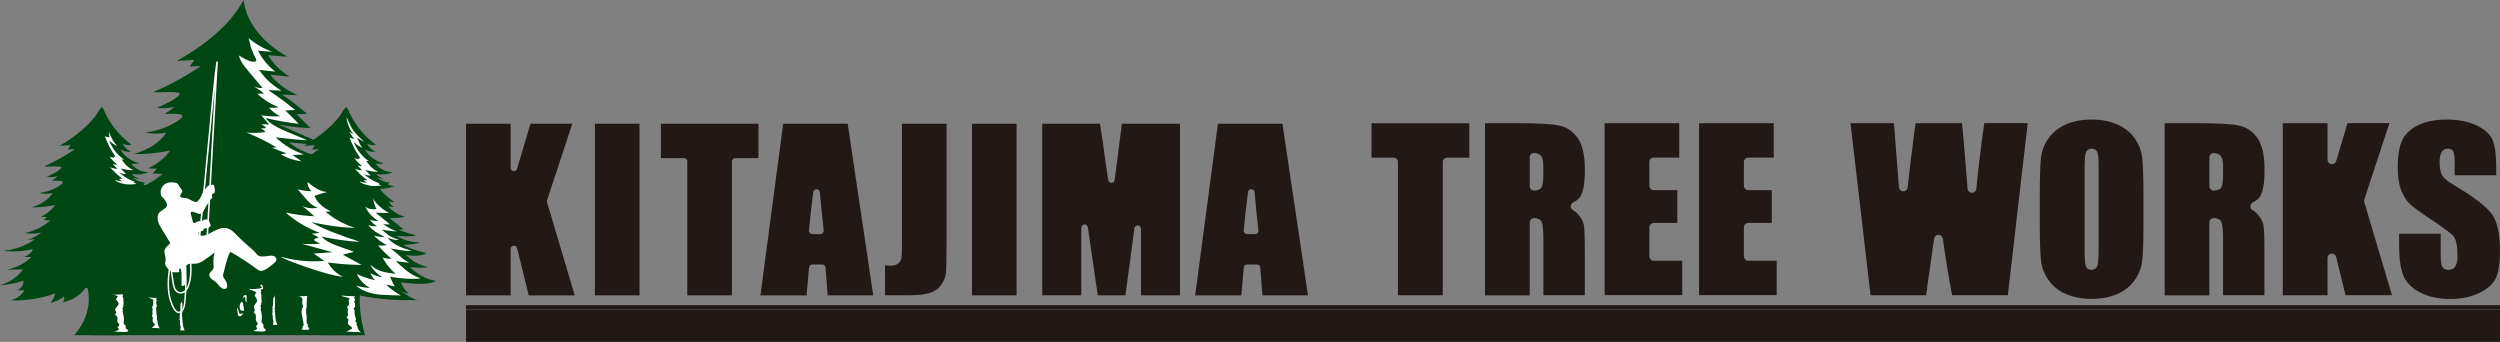
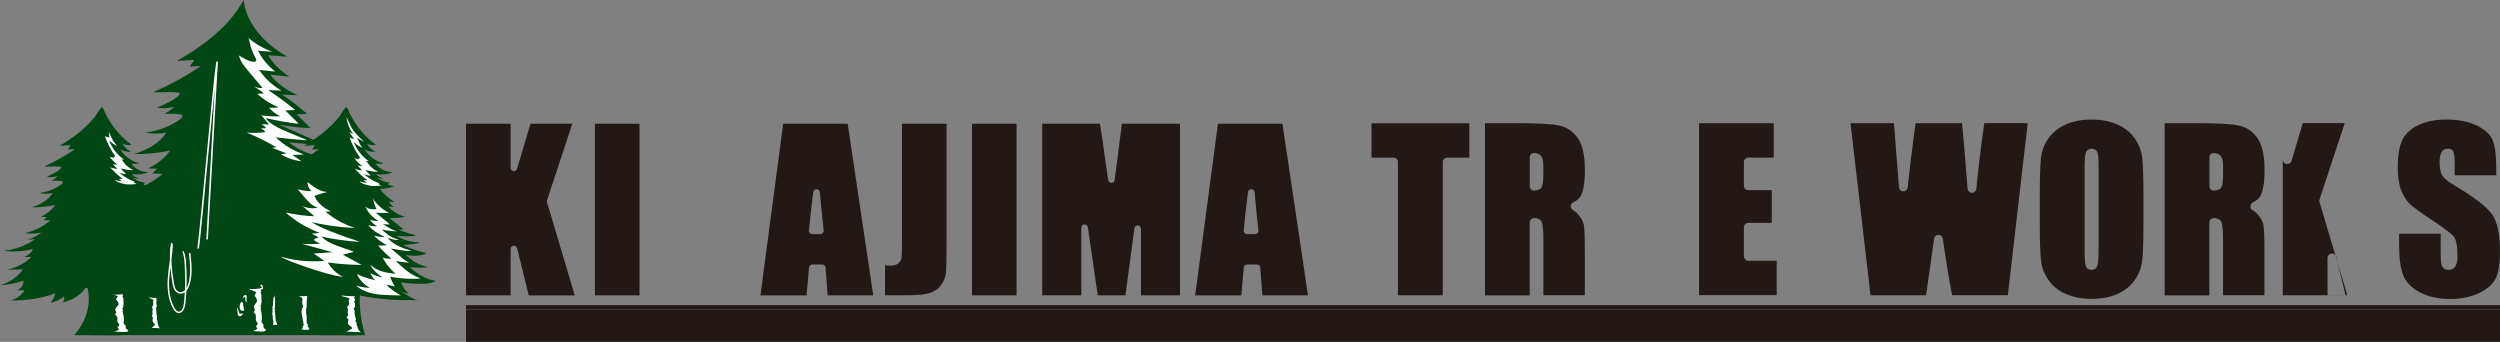
<svg xmlns="http://www.w3.org/2000/svg" id="_レイヤー_2" viewBox="0 0 387.87 53.04">
  <rect x="0" y="0" width="387.87" height="53.04" fill="#808080" stroke="none" />
  <defs>
    <style>.cls-1{fill:#fff;}.cls-2{stroke-width:5px;}.cls-2,.cls-3,.cls-4,.cls-5{fill:none;stroke-miterlimit:10;}.cls-2,.cls-4{stroke:#221815;}.cls-6{fill:#221815;}.cls-7{fill:#004714;}.cls-3{stroke-width:.25px;}.cls-3,.cls-5{stroke:#fff;}.cls-4{stroke-width:.67px;}.cls-5{stroke-width:.23px;}</style>
  </defs>
  <g id="_レイヤー_1-2">
    <g>
      <line class="cls-4" x1="72.3" y1="47.68" x2="387.87" y2="47.68" />
      <line class="cls-2" x1="72.3" y1="50.54" x2="387.87" y2="50.54" />
      <path class="cls-6" d="M82.03,45.82l-1.8-7.31c-.06-.23-.26-.39-.5-.39-.02,0-.04,0-.06,0-.26,.03-.45,.25-.45,.51v7.19h-6.92V19.2h6.92v6.84c0,.25,.19,.47,.44,.51,.02,0,.05,0,.07,0,.22,0,.42-.15,.49-.36l2.08-6.99h6.49l-3.92,11.87c-.03,.1-.03,.21,0,.31l4.3,14.45h-7.15Z" />
      <rect class="cls-6" x="92.3" y="19.2" width="6.92" height="26.62" />
-       <path class="cls-6" d="M106.63,45.82V25.04c0-.28-.23-.51-.51-.51h-3.58v-5.33h15.13v5.33h-3.6c-.28,0-.51,.23-.51,.51v20.78h-6.92Z" />
      <path class="cls-6" d="M117.98,45.82l3.53-26.62h10.01l3.96,26.62h-7.07l-.33-4.31c-.02-.27-.24-.47-.51-.47h-1.54c-.27,0-.49,.2-.51,.47l-.38,4.32h-7.16Zm8.7-16.47c-.26,0-.47,.19-.51,.45-.31,2.46-.53,4.46-.66,5.96-.01,.14,.04,.28,.13,.39,.1,.11,.23,.17,.38,.17h1.26c.15,0,.28-.06,.38-.17,.1-.11,.14-.25,.13-.4-.2-1.74-.4-3.74-.59-5.93-.02-.26-.24-.46-.5-.46h0" />
      <path class="cls-6" d="M137.31,45.82v-4.65c.42,.03,.71,.05,.9,.05,.49,0,.88-.12,1.17-.36,.28-.24,.45-.54,.49-.89,.04-.35,.07-1.04,.07-2.04V19.2h6.92v17.79c0,2.69-.03,4.37-.08,5.14-.05,.76-.31,1.45-.75,2.06-.44,.61-1.05,1.04-1.81,1.27-.77,.24-1.89,.35-3.44,.35h-3.47Z" />
      <rect class="cls-6" x="150.8" y="19.2" width="6.92" height="26.62" />
      <path class="cls-6" d="M170.31,45.82l-1.53-10.56c-.04-.25-.25-.44-.51-.44-.01,0-.02,0-.04,0-.27,.02-.47,.24-.47,.51v10.48h-6.06V19.2h8.96c.27,1.6,.54,3.5,.82,5.66l.45,3.07c.04,.25,.25,.44,.51,.44h0c.26,0,.47-.19,.5-.45l1.12-8.72h9.01v26.62h-6.05v-10.34c0-.27-.21-.49-.48-.51-.01,0-.02,0-.03,0-.25,0-.47,.19-.51,.44l-1.39,10.41h-4.29Z" />
      <path class="cls-6" d="M185.43,45.82l3.53-26.62h10.01l3.96,26.62h-7.07l-.33-4.31c-.02-.27-.24-.47-.51-.47h-1.54c-.27,0-.49,.2-.51,.47l-.38,4.32h-7.16Zm8.7-16.47c-.26,0-.47,.19-.51,.45-.31,2.45-.53,4.46-.66,5.96-.01,.14,.04,.28,.13,.39,.1,.11,.23,.17,.38,.17h1.26c.14,0,.28-.06,.38-.17,.1-.11,.14-.25,.13-.4-.2-1.74-.4-3.74-.59-5.93-.02-.26-.24-.46-.5-.46h0Z" />
      <path class="cls-6" d="M216.89,45.81V25.14c0-.38-.31-.68-.68-.68h-3.42v-5.34h15.17v5.34h-3.44c-.38,0-.68,.31-.68,.68v20.67h-6.94Z" />
      <path class="cls-6" d="M239.45,45.81v-8.87c0-1.41-.11-2.29-.33-2.64-.04-.06-.09-.11-.14-.16-.18-.15-.47-.26-.86-.31-.03,0-.07,0-.1,0-.16,0-.32,.06-.45,.17-.15,.13-.24,.32-.24,.52v11.31h-6.94V19.11h4.91c3.31,0,5.48,.12,6.65,.38,1.15,.25,2.11,.9,2.84,1.94,.74,1.05,1.1,2.67,1.1,4.97,0,2.07-.26,3.48-.77,4.19-.24,.33-.58,.6-1.02,.8-.23,.11-.38,.34-.4,.59s.12,.5,.34,.62c.34,.19,.6,.41,.79,.64,.48,.58,.77,1.09,.88,1.57,.11,.48,.17,1.81,.17,3.95v7.04h-6.45Zm-1.43-22.08c-.16,0-.32,.06-.44,.16-.15,.13-.24,.32-.24,.52v4.48c0,.2,.09,.38,.23,.52,.13,.11,.29,.17,.45,.17,.03,0,.06,0,.09,0,.34-.04,.6-.12,.79-.23,.1-.06,.19-.14,.25-.24,.19-.32,.29-.96,.29-1.89v-1.47c0-.84-.15-1.4-.45-1.67-.19-.16-.48-.28-.86-.34-.04,0-.07,0-.11,0" />
-       <path class="cls-6" d="M248.95,45.81V19.11h11.58v5.34h-3.95c-.38,0-.68,.31-.68,.68v3.69c0,.38,.31,.68,.68,.68h3.65v5.08h-3.65c-.38,0-.68,.31-.68,.68v4.5c0,.38,.31,.69,.68,.69h4.41v5.34h-12.04Z" />
      <path class="cls-6" d="M263.61,45.81V19.11h11.58v5.34h-3.95c-.38,0-.68,.31-.68,.68v3.69c0,.38,.31,.68,.68,.68h3.65v5.08h-3.65c-.38,0-.68,.31-.68,.68v4.5c0,.38,.31,.69,.68,.69h4.41v5.34h-12.04Z" />
      <path class="cls-6" d="M302.87,45.81c-.52-2.66-1-5.62-1.44-8.79-.05-.34-.34-.59-.68-.59-.34,0-.63,.25-.68,.59-.32,2.34-.74,5.3-1.24,8.79h-8.62l-3.11-26.7h6.74l.78,9.94c.03,.35,.32,.63,.67,.63,0,0,0,0,0,0,.35,0,.64-.26,.68-.61,.32-2.98,.72-6.33,1.22-9.96h7.21c.1,.79,.35,3.67,.76,8.81l.1,1.36c.03,.35,.32,.63,.68,.63h0c.35,0,.65-.27,.68-.62,.34-3.44,.76-6.86,1.24-10.19h6.74l-3.09,26.7h-8.67Z" />
      <path class="cls-6" d="M324.51,46.37c-1.42,0-2.72-.24-3.85-.7-1.13-.46-2.06-1.17-2.75-2.1-.69-.93-1.11-1.96-1.24-3.05-.13-1.11-.2-2.99-.2-5.77v-4.57c0-2.71,.06-4.57,.19-5.7,.13-1.11,.52-2.14,1.19-3.06,.66-.92,1.57-1.64,2.7-2.13,1.13-.49,2.46-.74,3.96-.74s2.72,.24,3.85,.7c1.13,.47,2.06,1.17,2.75,2.1,.69,.93,1.1,1.96,1.24,3.05,.13,1.11,.2,3,.2,5.77v4.57c0,2.67-.06,4.59-.19,5.7-.13,1.11-.53,2.14-1.19,3.06-.66,.92-1.57,1.63-2.7,2.13-1.13,.49-2.46,.74-3.96,.74m.03-23.3c-.36,0-.64,.14-.83,.42-.02,.03-.04,.07-.06,.11-.19,.42-.23,1.52-.23,2.37v12.47c0,1.54,.06,2.51,.19,2.87,.09,.25,.31,.55,.88,.55,.47,0,.78-.21,.91-.63,.05-.16,.2-.63,.2-2.98v-12.27c0-1.24-.07-2.04-.21-2.38-.14-.34-.42-.52-.85-.52" />
      <path class="cls-6" d="M344.9,45.81v-8.87c0-1.41-.11-2.29-.33-2.64-.04-.06-.09-.11-.14-.16-.18-.15-.47-.26-.86-.31-.03,0-.07,0-.1,0-.16,0-.32,.06-.45,.17-.15,.13-.24,.32-.24,.52v11.31h-6.94V19.11h4.91c3.31,0,5.48,.12,6.65,.38,1.15,.25,2.11,.9,2.84,1.94,.74,1.05,1.1,2.67,1.1,4.97,0,2.07-.26,3.48-.78,4.19-.24,.33-.58,.6-1.02,.8-.23,.11-.38,.34-.4,.59-.01,.26,.12,.5,.34,.62,.34,.19,.6,.41,.79,.64,.48,.58,.77,1.09,.88,1.57,.11,.48,.17,1.81,.17,3.95v7.04h-6.45Zm-1.43-22.08c-.16,0-.32,.06-.44,.16-.15,.13-.24,.32-.24,.52v4.48c0,.2,.09,.38,.23,.52,.13,.11,.29,.17,.45,.17,.03,0,.06,0,.09,0,.34-.04,.6-.12,.8-.23,.1-.06,.19-.14,.25-.24,.19-.32,.29-.96,.29-1.89v-1.47c0-.84-.15-1.4-.45-1.66-.19-.17-.48-.28-.87-.34-.04,0-.07,0-.11,0" />
-       <path class="cls-6" d="M363.91,45.81l-1.46-5.95c-.08-.31-.35-.52-.66-.52-.03,0-.05,0-.08,0-.34,.04-.6,.33-.6,.68v5.79h-6.94V19.11h6.94v5.68c0,.34,.25,.63,.59,.68,.03,0,.07,0,.1,0,.3,0,.57-.2,.66-.49l1.75-5.88h6.51l-3.91,11.85c-.04,.13-.05,.28,0,.41l4.3,14.44h-7.17Z" />
+       <path class="cls-6" d="M363.91,45.81l-1.46-5.95c-.08-.31-.35-.52-.66-.52-.03,0-.05,0-.08,0-.34,.04-.6,.33-.6,.68v5.79h-6.94V19.11v5.68c0,.34,.25,.63,.59,.68,.03,0,.07,0,.1,0,.3,0,.57-.2,.66-.49l1.75-5.88h6.51l-3.91,11.85c-.04,.13-.05,.28,0,.41l4.3,14.44h-7.17Z" />
      <path class="cls-6" d="M378.59,35c-.36-.25-.77-.52-1.21-.81-1.74-1.15-2.86-1.97-3.43-2.49-.56-.51-1.03-1.24-1.39-2.14-.37-.91-.55-2.08-.55-3.5,0-2.06,.26-3.53,.78-4.49,.52-.94,1.37-1.69,2.53-2.22,1.16-.53,2.58-.8,4.22-.8,1.79,0,3.34,.29,4.61,.87,1.26,.58,2.11,1.32,2.52,2.2,.41,.88,.62,2.4,.62,4.51v1.06h-6.45v-1.98c0-1.31-.17-1.62-.22-1.72,0-.02-.02-.03-.03-.05-.16-.25-.44-.37-.82-.37-.42,0-.74,.17-.95,.51-.21,.34-.32,.86-.32,1.55,0,.89,.12,1.56,.36,2.01,.16,.31,.51,.66,1.07,1.06,.05,.04,.11,.06,.16,.09,.04,.04,.09,.08,.14,.12,.18,.12,.38,.24,.6,.37,3.07,1.83,5.04,3.35,5.84,4.52,.81,1.19,1.2,3.05,1.2,5.69,0,1.92-.22,3.3-.67,4.21-.44,.9-1.31,1.66-2.58,2.27-1.27,.61-2.77,.92-4.45,.92-1.85,0-3.45-.36-4.76-1.06-1.31-.7-2.18-1.6-2.58-2.69-.41-1.1-.61-2.61-.61-4.63v-1.75h6.45v3.25c0,1.48,.2,1.81,.27,1.92,.19,.3,.51,.44,.97,.44s.81-.18,1.03-.54c.23-.36,.34-.89,.34-1.62,0-1.56-.22-2.6-.64-3.08-.19-.2-.46-.45-.86-.75l-1.18-.86Z" />
      <rect class="cls-7" x="14.06" y="43.66" width="41.25" height="8.34" />
      <path class="cls-7" d="M64.91,46.65c-.67-.17-1.38-.07-2.07-.08-.78,0-1.56-.04-2.34-.09-1.57-.11-3.13-.32-4.67-.64-.1,2.04,.24,4.18,.81,6.18-1.95,0-4.82-.02-7.24-.02,1.92-2.17,2.67-4.81,2.08-7.31,.09,.1,.05-.02-.13-.03-.17-.02-.28,.11-.36,.22-.65,.95-1.91,1.71-3.37,2.04,.25-.26,.32-.59,.2-.89-.57,.43-1.29,.76-2.08,.98,.36-.47,.61-.97,.75-1.49-2.11,.77-4.53,1.16-6.92,1.09,.99-.28,1.78-.87,2.12-1.56-.38,0-.76,0-1.14,0,.71-.32,1.1-.93,.96-1.49-1.13,.38-2.35,.62-3.59,.72,1.57-.51,2.85-1.41,3.55-2.49-.83,.02-1.66,.04-2.49,.06,1.54-.34,2.9-1.05,3.79-1.97-.37,0-.74,0-1.11-.01,.68-.27,1.18-.73,1.37-1.24-1.45,.37-3.04,.47-4.56,.29,1.86-.21,3.6-.86,4.86-1.81-.41,.03-.83,.05-1.25,.08,.89-.21,1.67-.61,2.23-1.13-.79,.21-1.67,.25-2.49,.11,1.53-.39,2.89-1.07,3.87-1.95-.33-.02-.66-.05-.99-.07,.16-.16,.31-.32,.47-.48-.3,0-.6-.02-.9-.03,.95-.47,1.72-1.11,2.19-1.84-1.17,.27-2.41,.39-3.65,.36,1.46-.4,2.67-1.22,3.27-2.21-.68,.15-1.44,.15-2.12,0,1.12-.13,2.17-.49,2.99-1.02,.26-.17,.94-.53,.65-.79-.12-.11-1.62-.14-1.75-.06,.39-.22,.74-.47,1.03-.75-.54,.15-1.15,.19-1.72,.1,.75-.34,1.96-.88,2.31-1.46-.43-.28-2.04-.06-2.68-.15,1.72-.77,3.31-1.67,4.74-2.68-.37,.02-.74,.05-1.11,.07,.15-.23,.29-.46,.44-.69-.57,.04-1.15,.07-1.72,.11,2.03-1.2,3.99-2.63,5.46-4.48,.33-.42,.57-.93,.91-1.33,.24-.27,.23-.26,.41,.04,.15,.25,.25,.56,.38,.83,.52,1.04,1.18,2.02,1.95,2.89,.62,.7,1.31,1.33,2.06,1.89-.46,.11-.97,.04-1.38-.2,.26,.57,.76,1.03,1.35,1.24-.58,.11-1.21-.02-1.7-.35,.61,1.1,1.73,1.91,2.97,2.16-.41,.09-.83,.13-1.25,.11,.61,.82,1.64,1.31,2.66,1.26-.81,.37-1.75,.48-2.63,.3,.31,.38,.76,.63,1.24,.71-.38,.04-.76,0-1.12-.1,.62,.4,1.27,.7,2.03,.73-.12,.09-.23,.18-.35,.27,.34,.16,.7,.26,1.08,.28-.73,.28-1.51,.43-2.29,.42,.7,.93,1.78,1.81,2.28,2-.27,.06-.6,.01-.87-.03,.05,.18,.44,.63,.76,.79-.1,.03-.68,.03-.85-.02,.39,.52,.87,.78,1.11,.94,.47,.3,.99,.53,1.53,.67-.81,.14-1.64,.2-2.46,.17,.74,.6,1.48,1.2,2.22,1.8-.27,0-.54-.01-.81-.02,.58,.35,2.09,.75,2.75,.91-.85,.26-2.4,.16-3.06,.06,.76,.63,2.65,1.1,3.64,1.03-.22,.19-1.93,.41-2.59,.38,1.09,.66,2.37,.96,3.58,1.3-.81,.52-2.3,.45-3.22,.28,.27,.24,.61,.48,.79,.63,.24,.19,.47,.38,.74,.53,.6,.33,1.27,.57,1.94,.72-.94,.13-1.9,.12-2.84-.02,1.15,1.07,2.53,2,4.09,2.14-.67,.42-1.5,.48-2.3,.48-1.05,0-2.1-.08-3.14-.24,.27,.69,.69,1.31,1.22,1.82-.44-.11-.87-.27-1.27-.48,.87,.63,1.81,1.16,2.81,1.57" />
      <path class="cls-1" d="M59.4,45.74c.77,.05,1.55,.08,2.32,.09h.05c.14,0,.29,0,.43,0-.48-.27-1.69-.96-2.24-1.68,0,0,1.25,.27,1.29,.29-.2-.31-.37-.64-.51-.98l-.21-.53,.56,.09c1,.16,2.03,.24,3.04,.24h.05c.37,0,.74-.01,1.1-.07-1.03-.33-2.06-.99-3.12-1.98l-.76-.71,1.03,.15c.36,.05,.72,.09,1.08,.1-.13-.06-.25-.12-.38-.19-.27-.15-.5-.33-.72-.5l-.07-.05c-.06-.05-.14-.12-.23-.21-.11-.11-1.42-1.22-1.5-1.25,0,0,2.09,.38,2.51,.38,.27,0,.52-.02,.75-.05-3.05-.71-3.74-2.03-3.74-2.03,.59,.33,1.34,.37,1.38,.37,.12,0,.26,0,.41-.02-.71-.2-1.39-.49-1.8-.83l-.88-.74,1.14,.17c.26,.04,.71,.08,1.22,.09-.44-.14-.87-.31-1.13-.47l-1.04-.63,1.08,.03-2.23-1.82,.97,.04c.14,0,.28,0,.42,0,.24,0,.48,0,.72-.02-.37-.15-.73-.36-1.04-.61-.58-.48-1.18-.99-1.5-1.67,.15,.62,.24,1.14,.56,1.69-.59,.12-1.22,0-1.72-.33,.43,.9,1.13,1.66,1.99,2.16-.44,.06-.9,0-1.31-.2,.29,.44,.69,.8,1.16,1.03-.47,.04-.95-.01-1.39-.16,.61,.85,1.59,1.35,2.53,1.81-.56,.05-1.13-.02-1.65-.2,.57,.62,1.26,1.14,2.02,1.5-.46,.05-.92,.07-1.38,.06,.64,.72,1.33,1.4,2.06,2.03-.46,.03-.92-.02-1.35-.16,.49,.96,1.18,1.82,2.01,2.51-.71-.08-1.42-.16-2.1-.37-.68-.2-1.34-.54-1.82-1.06,.35,.86,1.12,1.45,1.86,2-.64-.14-1.26-.36-1.84-.64,.15,.41,.42,.79,.76,1.07-.99-.21-1.96-.53-2.87-.96,.42,.91,1.15,1.68,2.04,2.16-.73-.04-1.46-.17-2.17-.37,1.11,1,2.66,1.34,4.15,1.44" />
      <path class="cls-1" d="M57.37,28.81c.6,.09,1.44,.03,1.78-.03l-.46-.23,.17-.13c-.45-.12-1.29-.47-2.44-1.41,0,0,.67,.29,1.07,.21l-.81-.84,.89,.18c.25,.05,.51,.08,.78,.08,.1,0,.2,0,.31-.01-.57-.24-1.07-.62-1.44-1.12l-.41-.54,.42,.02c-.73-.42-1.86-1.58-2.33-2.96,0,0,.54,.57,1.32,.91-.16-.19-.3-.41-.41-.64l-.42-.93,.88,.52c.07,.04,.15,.08,.23,.11-.46-.4-.9-.84-1.31-1.3-.79-.9-.88-1.43-1.41-2.5-.06-.12,.12,1.52,1.04,2.61-.23-.1-.45-.23-.65-.39,.24,.4,.5,.78,.79,1.15-.26-.04-.51-.12-.73-.25,.41,1.15,.98,2.24,1.68,3.23-.11,.02-.23,0-.34-.05,.07,.08,.13,.15,.2,.23-.26-.04-.52-.1-.78-.18,.35,.47,.76,.89,1.23,1.24-.26,0-.51-.04-.75-.13l.71,.77c-.39-.01-.77-.1-1.12-.26,.58,.67,1.23,1.28,1.94,1.8-.21,0-.42,.01-.62,.02,.06,0,.22,.15,.28,.19,.1,.06,.21,.11,.31,.18-.33,.02-.78-.12-1.15-.19,.07,.18,.9,.53,1.58,.63" />
      <path class="cls-7" d="M27.01,46.65c-.67-.17-1.38-.07-2.07-.08-.78,0-1.56-.04-2.34-.09-1.57-.11-3.13-.32-4.67-.64-.1,2.04,.24,4.18,.81,6.18-1.95,0-4.82-.02-7.24-.02,1.92-2.17,2.67-4.81,2.08-7.31,.09,.1,.05-.02-.13-.03-.17-.02-.28,.11-.36,.22-.65,.95-1.91,1.71-3.38,2.04,.25-.26,.32-.59,.2-.89-.57,.43-1.29,.76-2.08,.98,.36-.47,.61-.97,.75-1.49-2.11,.77-4.53,1.16-6.92,1.09,.99-.28,1.78-.87,2.12-1.56-.38,0-.76,0-1.14,0,.71-.32,1.1-.93,.96-1.49-1.13,.38-2.35,.62-3.59,.72,1.57-.51,2.85-1.41,3.55-2.49-.83,.02-1.66,.04-2.49,.06,1.54-.34,2.9-1.05,3.79-1.97-.37,0-.74,0-1.11-.01,.67-.27,1.18-.73,1.37-1.24-1.45,.37-3.04,.47-4.56,.29,1.86-.21,3.6-.86,4.86-1.81-.41,.03-.83,.05-1.25,.08,.89-.21,1.67-.61,2.23-1.13-.79,.21-1.67,.25-2.49,.11,1.53-.39,2.89-1.07,3.87-1.95-.33-.02-.66-.05-.99-.07,.16-.16,.31-.32,.47-.48-.3,0-.6-.02-.9-.03,.95-.47,1.72-1.11,2.19-1.84-1.17,.27-2.42,.39-3.65,.36,1.46-.4,2.67-1.22,3.27-2.21-.68,.15-1.44,.15-2.12,0,1.12-.13,2.17-.49,2.99-1.02,.26-.17,.94-.53,.65-.79-.12-.11-1.62-.14-1.75-.06,.39-.22,.74-.47,1.03-.75-.54,.15-1.15,.19-1.72,.1,.75-.34,1.96-.88,2.31-1.46-.43-.28-2.04-.06-2.68-.15,1.72-.77,3.31-1.67,4.74-2.68-.37,.02-.74,.05-1.11,.07,.15-.23,.29-.46,.44-.69-.57,.04-1.15,.07-1.72,.11,2.03-1.2,3.99-2.63,5.46-4.48,.33-.42,.57-.93,.91-1.33,.24-.27,.23-.26,.41,.04,.15,.25,.25,.56,.38,.83,.52,1.04,1.18,2.02,1.95,2.89,.62,.7,1.31,1.33,2.06,1.89-.46,.11-.97,.04-1.38-.2,.26,.57,.76,1.03,1.35,1.24-.58,.11-1.21-.02-1.7-.35,.61,1.1,1.73,1.91,2.97,2.16-.41,.09-.83,.13-1.25,.11,.61,.82,1.64,1.31,2.66,1.26-.81,.37-1.75,.48-2.63,.3,.31,.38,.76,.63,1.24,.71-.38,.04-.76,0-1.12-.1,.62,.4,1.27,.7,2.03,.73-.12,.09-.23,.18-.35,.27,.34,.16,.7,.26,1.08,.28-.73,.28,.95,1.18,.17,1.17,.7,.93-.68,1.06-.18,1.25-.27,.06-.6,.01-.88-.03,.05,.18,.44,.63,.76,.79-.1,.03-.68,.03-.85-.02,.4,.52,.87,.78,1.11,.94,.47,.3,.99,.53,1.53,.67-.81,.14-1.64,.2-2.46,.17,.74,.6,1.48,1.2,2.21,1.8-.27,0-.54-.01-.81-.02,.58,.35,2.09,.75,2.75,.91-.85,.26-2.4,.16-3.06,.06,.76,.63,2.65,1.1,3.64,1.03-.21,.19-1.93,.41-2.59,.38,1.09,.66,2.37,.96,3.58,1.3-.81,.52-2.29,.45-3.22,.28,.27,.24,.61,.48,.79,.63,.24,.19,.47,.38,.73,.53,.6,.33,1.27,.57,1.94,.72-.94,.13-1.9,.12-2.84-.02,1.15,1.07,2.53,2,4.09,2.14-.67,.42-1.5,.48-2.3,.48-1.05,0-2.1-.08-3.14-.24,.27,.69,.69,1.31,1.22,1.82-.44-.11-.87-.27-1.27-.48,.87,.63,1.81,1.16,2.81,1.57" />
      <path class="cls-1" d="M19.41,28.57c.6,.09,1.44,.03,1.78-.03l-.46-.23,.17-.13c-.45-.12-1.29-.47-2.44-1.41,0,0,.67,.29,1.07,.21l-.81-.84,.89,.18c.25,.05,.51,.08,.78,.08,.1,0,.21,0,.31-.01-.57-.24-1.07-.62-1.44-1.12l-.41-.54,.42,.02c-.73-.42-1.86-1.58-2.33-2.96,.14,.15,.3,.27,.45,.39,.16,.12,.33,.24,.51,.34,.03,.02,.27,.15,.27,.12,0-.02-.67-.55-1.28-2.23,0,.26,.06,.67,.08,.92-.11,.01-.26-.05-.37-.08-.06-.02-.33-.09-.35-.16,.41,1.15,.98,2.24,1.68,3.23-.11,.02-.23,0-.34-.05,.07,.08,.13,.15,.2,.23-.26-.04-.52-.1-.78-.18,.35,.47,.76,.89,1.23,1.24-.26,0-.51-.04-.75-.13,.24,.26,.47,.51,.71,.77-.38-.01-.77-.1-1.12-.26,.58,.67,1.23,1.28,1.94,1.8-.21,0-.42,.01-.62,.02,.06,0,.22,.15,.28,.19,.1,.06,.21,.11,.31,.18-.33,.02-.78-.12-1.15-.19,.08,.18,.9,.53,1.58,.63" />
      <path class="cls-1" d="M55.02,46.31s.08,.1,.08,.16c0,.07-.06,.12-.1,.18-.04,.06-.05,.13-.03,.2,.01,.05,.04,.1,.06,.14,.07,.17,.07,.36,.06,.54,0,.07,0,.15-.07,.18-.03,.02-.07,.02-.1,.03-.03,0-.07,.03-.07,.07,0,.02,.01,.04,.03,.06,.15,.22,.12,.47,.14,.72,.02,.28,.08,.55,.17,.82,.03,.09,.06,.2,0,.29-.02,.03-.05,.06-.06,.09-.01,.05,.03,.1,.07,.14,.04,.03,.09,.06,.12,.11,.04,.07,0,.16,0,.24,0,.07,.02,.14,.05,.2l.15,.43c.04,.1,.07,.2,.13,.29,.05,.08,.11,.14,.18,.21l.16,.16c-.15,.01-.29-.05-.44-.06-.12-.01-.25,0-.37,0-.22,.01-.44,0-.66-.02-.28-.02-.56-.04-.84-.05,.16-.04,.33-.1,.46-.2,.12-.09,.25-.15,.39-.21,.03-.01,.06-.03,.08-.06,.01-.02,.01-.05,0-.08-.02-.11-.1-.2-.2-.27s-.2-.12-.28-.2c-.12-.12-.18-.31-.15-.47,.02-.08,.05-.16,.07-.24,.02-.08,.01-.17-.04-.24-.04-.04-.09-.06-.14-.1-.05-.03-.09-.08-.08-.14,0-.05,.05-.08,.09-.12,.11-.11,.11-.29,.09-.44-.02-.15-.06-.32-.01-.46,.02-.05,.04-.1,.05-.16,.02-.13-.07-.24-.15-.34-.01-.02-.03-.04-.03-.06,0-.06,.06-.1,.11-.13,.11-.07,.16-.2,.2-.32,.02-.07,.05-.13,.04-.2,0-.14-.14-.28-.08-.41,.03-.07,.12-.12,.12-.19,0-.19-.43-.26-.56-.29-.11-.03-.23-.06-.34-.09-.07-.02-.26-.06-.3-.12-.06-.09,.24-.02,.3-.02,.15,.02,.3,.03,.45,.04,.3,.02,.61,.03,.91,.03,.12,0,.24,0,.36,0,.02,.09-.09,.16-.09,.26,0,.05,.03,.1,.07,.14" />
      <path class="cls-1" d="M24.28,46.56s.04,.08,.04,.13c0,.06-.03,.1-.06,.15-.02,.05-.03,.11-.02,.17,0,.04,.02,.08,.03,.12,.04,.14,.04,.3,.04,.45,0,.06,0,.12-.04,.15-.02,.01-.04,.02-.06,.02-.02,0-.04,.03-.04,.06,0,.02,0,.03,.01,.05,.09,.18,.07,.39,.08,.6,.01,.23,.05,.46,.09,.69,.02,.08,.04,.17,0,.24-.01,.03-.03,.05-.04,.08,0,.04,.01,.09,.04,.12,.03,.03,.05,.05,.07,.09,.02,.06,0,.13,0,.2,0,.06,.01,.12,.03,.17,.03,.12,.06,.24,.09,.36,.02,.08,.04,.17,.07,.24,.03,.06,.06,.12,.1,.17,.03,.04,.06,.09,.09,.13-.08,.01-.17-.04-.25-.05-.07-.01-.14,0-.21,0-.12,0-.25,0-.37-.01-.16-.01-.32-.03-.48-.04,.09-.03,.19-.09,.26-.17,.07-.08,.14-.13,.22-.18,.02-.01,.04-.03,.05-.05,0-.02,0-.04,0-.06,0-.1-.06-.17-.11-.23-.05-.06-.11-.1-.16-.16-.07-.1-.1-.26-.08-.4,0-.07,.03-.13,.04-.2,.01-.07,0-.15-.02-.2-.02-.04-.05-.05-.08-.08s-.05-.07-.05-.12c0-.04,.03-.07,.05-.1,.06-.1,.06-.24,.05-.37-.01-.13-.03-.26,0-.39,0-.04,.02-.09,.03-.13,0-.11-.04-.2-.09-.29,0-.01-.02-.03-.02-.05,0-.05,.04-.08,.06-.11,.06-.06,.09-.17,.12-.27,.01-.06,.03-.11,.03-.17,0-.12-.08-.24-.05-.35,.02-.06,.07-.1,.07-.16,0-.16-.25-.21-.32-.24-.06-.03-.13-.05-.19-.08-.04-.02-.15-.05-.17-.1-.03-.08,.14-.02,.17-.02,.09,.01,.17,.03,.26,.03,.17,.02,.34,.02,.52,.02,.07,0,.14,0,.21,0,.01,.07-.05,.14-.05,.21,0,.05,.02,.08,.04,.12" />
      <path class="cls-1" d="M42.67,46.77c.01,.27,0,.55,0,.82,0,.05,0,.1-.02,.12-.01,.01-.02,.01-.03,.02-.01,0-.02,.02-.02,.05,0,.01,0,.03,0,.04,.05,.15,.04,.32,.05,.48,0,.19,.03,.37,.06,.55,.01,.06,.02,.14,0,.19,0,.02-.02,.04-.02,.06,0,.04,0,.07,.02,.09,.02,.02,.03,.04,.04,.07,.01,.05,0,.11,0,.16,0,.38,.19,.64,.27,.97-.21,0-.42,0-.64,.02-.01-.12-.02-.25,.02-.35,.01-.03,.02-.05,.03-.08,.02-.07-.02-.14-.04-.21-.07-.2-.08-.42-.08-.64,0-.08,.01-.14,0-.22-.02-.07-.09-.1-.09-.18,0-.03,.02-.06,.03-.08,.04-.08,.04-.2,.03-.3,0-.1-.02-.21,0-.31,0-.04,.01-.07,.02-.11,0-.09-.02-.16-.05-.23,0-.01-.01-.03-.01-.04,0-.04,.02-.07,.04-.09,.04-.05,.06-.13,.07-.21,0-.04,.02-.09,.02-.14-.01-.32,0-.61,.04-.93,0-.05,.02-.11,.06-.13,.02-.01,.05,0,.07-.02,.02-.01,.02-.04,.03-.06,.02-.11,.05-.22,.07-.34,.01,.32,.03,.64,.05,.97,0,.02,0,.04,0,.06" />
-       <path class="cls-1" d="M28.28,47.63c.01,.27,0,.55,0,.82,0,.05,0,.1-.02,.12-.01,.01-.02,.01-.03,.02-.01,0-.02,.02-.02,.05,0,.01,0,.03,0,.04,.05,.15,.04,.32,.05,.48,0,.19,.03,.37,.06,.55,.01,.06,.02,.14,0,.19,0,.02-.02,.04-.02,.06,0,.04,0,.07,.02,.09,.02,.02,.03,.04,.04,.07,.01,.05,0,.11,0,.16,0,.38,.19,.64,.27,.97-.21,0-.42,0-.64,.02-.01-.12-.02-.25,.02-.35,.01-.03,.02-.05,.03-.08,.02-.07-.02-.14-.04-.21-.07-.2-.08-.42-.08-.64,0-.08,.01-.14,0-.22-.02-.07-.09-.1-.09-.18,0-.03,.02-.06,.03-.08,.04-.08,.04-.2,.03-.3,0-.1-.02-.21,0-.31,0-.04,.02-.07,.02-.11,0-.09-.02-.16-.05-.23,0-.01-.01-.03-.01-.04,0-.04,.02-.07,.04-.09,.04-.05,.06-.13,.07-.21,0-.04,.02-.09,.02-.14-.01-.32,0-.61,.04-.93,0-.05,.02-.11,.06-.13,.02-.01,.05,0,.07-.02,.02-.01,.02-.04,.03-.06l.07-.34c.01,.32,.03,.64,.05,.97,0,.02,0,.04,0,.06" />
      <path class="cls-1" d="M19.02,46.05s.04,.07,.06,.1c.05,.08,.06,.17,.06,.25l.03,.83c0,.09,0,.19-.05,.28-.03,.04-.06,.08-.05,.12,.01,.04,.06,.08,.04,.12-.02,.04-.1,.04-.14,.08-.05,.05,.04,.11,.08,.17,.07,.1-.02,.22-.03,.33,0,.07,.02,.14,.04,.21,.16,.48,.21,.97,.13,1.46-.01,.06-.02,.12,0,.18,.04,.15,.26,.24,.31,.39,.05,.14-.05,.3,.05,.42,.09,.11,.34,.15,.35,.28,0,.03-.01,.07-.04,.1-.12,.14-.4,.15-.64,.14-.52-.02-1.04-.03-1.55-.08,.19-.03,.36-.08,.53-.15,.16-.07,.31-.2,.21-.31-.04-.05-.13-.07-.16-.13-.06-.11,.12-.2,.21-.29,.07-.08,.08-.18,.03-.26-.04-.07-.12-.12-.18-.19-.28-.33,.1-.81-.25-1.1-.09-.08-.23-.15-.2-.25,.02-.05,.08-.08,.11-.12,.16-.17-.07-.4-.09-.6-.02-.33,.55-.58,.52-.91,0-.09-.05-.17-.1-.25-.09-.16-.19-.32-.37-.44,.13,0,.18-.13,.19-.22,.02-.09,.09-.21,.22-.2-.34-.27-.96-.28-1.33-.54,.74,.07,1.5,.03,2.21-.13,0-.1-.07-.2-.19-.25-.03-.01-.07-.03-.09-.05-.02-.04,.03-.08,.08-.1,.08-.03,.16-.06,.25-.07,.05,.16,.1,.33,.14,.49,.01,.04,.02,.08,0,.11-.07,.13-.36,.04-.4,.18-.01,.05,.08,.13,.07,.19,0,.08-.11,.14-.09,.22" />
      <path class="cls-1" d="M47.61,46.43c-.03,.34-.03,.67-.03,1.03,0,.08,0,.17-.03,.24-.01,.03-.04,.07-.03,.11,0,.03,.04,.07,.02,.1-.01,.03-.06,.04-.08,.07-.03,.04,.02,.1,.04,.14,.04,.09-.01,.19-.02,.29,0,.06,.01,.12,.02,.18,.09,.42,.12,.85,.07,1.27,0,.05-.01,.11,0,.16,.02,.13,.15,.21,.18,.34,.03,.12-.03,.26,.03,.36,.05,.09,.19,.13,.2,.24,0,.03,0,.06-.02,.09-.07,.12-.23,.13-.36,.12-.21,0-.67,.03-.82-.1,.12-.09,.21-.21,.18-.35,0-.03-.02-.06,0-.08,.01-.04,.07-.06,.1-.09,.07-.06,.06-.16,.05-.25-.08-.43-.16-.86-.24-1.29-.07-.38-.14-.77,0-1.13,.06-.13,.14-.26,.14-.4,0-.13-.08-.25-.11-.38-.04-.19,.03-.38,.03-.57,0-.16-.06-.31-.2-.41-.05-.04-.32-.21-.36-.21,.41,.07,.88,.02,1.3,.02-.03,.17-.05,.34-.06,.5" />
      <path class="cls-7" d="M30.84,52c3.68-.41,7.17-.33,10.87,0-.89-3.02-.8-4.32-.64-7.4,4.6,.92,9.47,1.28,14.27,1.03-2.89-.91-5.65-2.01-8.21-3.28,2.92,.87,4.98,1.29,8.18,1.3-1.7-.33-2.02-1.13-2.76-2.18,1.92,.22,3,.16,4.95,.1-1.1-.6-1.33-1.05-2.44-1.66,.65-.17,1.3-.34,1.96-.51-1.71-.62-3.43-1.24-5.14-1.85,2.16,.52,4.5,.71,6.78,.55-2.65-.93-5.29-1.87-7.94-2.8,2.33,.65,4.96,.84,7.45,.54-2.25-.41-4.3-1.27-5.81-2.44,.55-.05,1.09-.11,1.64-.16-1.75-.34-3.21-1.26-3.78-2.39,1.01-.39,2.16-.62,3.32-.69-2.01-.32-3.77-1.23-4.72-2.44,1.95,.25,4.01,.14,5.88-.31-2.8-.43-5.39-1.41-7.36-2.78l3.08-.16c-2.2-.37-4.2-1.22-5.6-2.4,1.88,.21,3.77,.36,5.68,.44-2.44-1.08-4.88-2.16-7.32-3.23,1.6,.36,3.29,.55,4.98,.58-.71-.71-1.42-1.42-2.14-2.13,.54-.03,1.07-.05,1.61-.08-1.2-1.04-2.49-2.04-3.87-2.98,.81,.03,1.61,.06,2.42,.1-1.8-.8-3.28-1.91-4.26-3.18,1,.1,2,.21,3,.31-1.46-.93-2.6-2.07-3.31-3.33,.99,.07,1.99,.15,2.98,.22-3.92-2.18-6.42-5.43-6.8-8.79-2.03,3.77-5.74,6.84-10.34,9.46,.9-.06,1.8-.11,2.69-.17-.23,.35-.46,.69-.69,1.04,.58-.03,1.15-.07,1.73-.1-2.22,1.53-4.71,2.89-7.4,4.06,1,.13,3.51-.2,4.19,.22-.55,.87-2.43,1.69-3.61,2.21,.89,.14,1.85,.08,2.69-.15-.45,.43-.99,.81-1.61,1.14,.21-.12,2.56-.06,2.74,.1,.44,.39-.61,.94-1.02,1.2-1.28,.8-2.92,1.35-4.67,1.55,1.07,.23,2.25,.24,3.32,0-.94,1.5-2.82,2.73-5.11,3.34,1.93,.04,3.87-.14,5.7-.55-.75,1.1-1.94,2.07-3.43,2.78,.47,.01,.94,.03,1.41,.04-.24,.24-.49,.49-.73,.73,.52,.04,1.03,.07,1.55,.11-1.55,1.33-3.67,2.36-6.05,2.95,1.28,.21,2.66,.15,3.88-.17-.86,.78-2.1,1.38-3.48,1.7,.65-.04,1.3-.08,1.95-.11-1.98,1.43-4.7,2.41-7.6,2.73,2.38,.27,4.86,.11,7.12-.44-.3,.78-1.09,1.47-2.14,1.88,.58,0,1.16,.01,1.73,.02-1.39,1.39-3.52,2.46-5.92,2.98,1.3-.03,2.6-.06,3.89-.1-1.09,1.63-3.09,2.99-5.54,3.76,1.95-.15,3.85-.52,5.61-1.09,.22,.86-.4,1.78-1.5,2.26,.59,0,1.19,0,1.78,.02-.52,1.05-1.76,1.93-3.31,2.35,3.74,.1,7.52-.48,10.82-1.65-.22,.79-.61,1.55-1.17,2.26,1.23-.32,2.35-.83,3.25-1.47,.19,.45,.08,.95-.31,1.35,2.3-.5,5.61,2.5,2.61,5.78" />
      <path class="cls-1" d="M53.19,42.95c-.8-.42-1.46-.97-1.9-1.58l-.45-.64,.9,.1c1.43,.17,2.89,.26,4.35,.27l-2.9-1.59,1.72-.44c-1.49-.64-3.96-1.12-5.01-2.37,1.5,.36,4.31,.78,5.92,.81-3.17-1.01-6.08-2.16-7.52-3.04,0,0,4.02,.88,6.66,.87h.04c-1.45-.48-2.76-1.15-3.81-1.96l-.68-.52,.82-.08c-1.1-.5-1.96-1.23-2.39-2.07l-.16-.31,.38-.14c.51-.19,1.06-.35,1.62-.47-1.2-.05-2.22-.87-3.08-1.55,0,.51,.22,1.01,.61,1.41-.72,0-1.44-.1-2.12-.28,.36,.42,.71,.83,1.07,1.25,.55,.64,1.14,1.31,2.03,1.6-.78,.19-1.67,.09-2.36-.26,.62,.53,1.23,1.07,1.85,1.6-1.49-.07-2.98-.26-4.43-.57,1.47,1.32,3.27,2.39,5.25,3.14-.41,.04-.82,.09-1.23,.13,.35,.19,.7,.38,1.05,.57-.1,.1-.27,.12-.42,.16-.15,.04-.3,.16-.25,.28,.03,.06,.09,.09,.16,.13,.25,.13,.5,.26,.75,.4-.93,.08-1.87,.09-2.8,.04,1.58,.43,3.15,.86,4.73,1.29-.98,.07-1.95,.14-2.93,.21l1.65,1.13c-2.27,.2-4.6-.02-6.76-.65,.3,.4,7.28,2.95,9.62,3.12" />
      <path class="cls-1" d="M46.2,24.62l-.82-.57,1.77-.09c-1.35-.47-2.56-1.12-3.51-1.91l-.89-.74,1.27,.14c1.2,.14,2.42,.24,3.64,.32-2.17-1.02-5.53-2.03-6.45-3.45,1.27,.28,3.79,.8,5.12,.87l-2.06-2.05,1.52-.08c-1-.83-2.07-1.64-3.18-2.4l-.99-.68,2.05,.08c-1.23-.72-2.24-1.6-2.99-2.57l-.49-.64,2.5,.26c-1-.8-1.8-1.71-2.34-2.68l-.32-.56,2.2,.16c-1.38-.5-2.71-1.29-3.76-2.17,.24,.2,.3,1.02,.4,1.31,.16,.47,.35,.93,.55,1.39,.15,.34,.67,.93,.04,1.02-.66,.09-1.9-.66-2.38-.98,.17,.88,.81,1.66,1.43,2.4,.74,.88,1.48,1.77,2.22,2.65-.49,.04-1-.06-1.41-.29,.51,.35,1.25,.73,1.61,1.16-.33,.02-.67,.02-1,.02,.9,.87,2.03,1.59,3.29,2.09-.48,.09-.99,.12-1.48,.09,.46,.53,1.05,.98,1.73,1.32-.98,.05-1.96,0-2.92-.15,.41,.48,.81,.96,1.22,1.44-.41-.05-.83-.07-1.25-.05,.18,0,.65,.44,.76,.55-.22,.15-.55,.06-.83,.04,.3,.16,.55,.38,.73,.63-.97,.13-1.95,.16-2.93,.07,1.63,.65,3.19,1.42,4.66,2.3-.24,.02-.48,.03-.72,.05,.75,.31,1.52,.6,2.3,.87-.31,.05-.62,.09-.92,.14,.92,.58,2.03,.96,3.19,1.09-.29-.19-.26-.2-.54-.39" />
      <path class="cls-1" d="M37.7,47.1c.06,.36,.15,.73,.17,1.09-.26,.03-.48,.08-.61-.18-.14-.27-.08-.6,0-.87,.04-.15,.17-.33,.31-.27,.09,.04,.11,.14,.13,.23" />
      <path class="cls-1" d="M37.64,46.31c.05-.11,.16-.18,.27-.21,.02,0,.05,0,.07,0,.03,.01,.05,.04,.06,.07,.05,.12,.03,.26,.04,.4,0,.13,.03,.28,.15,.36,.01-.33,.02-.66,.04-.99,0-.02,0-.04,0-.06-.01-.02-.03-.03-.05-.05-.14-.08-.33-.04-.42,.09-.04,.05-.06,.11-.08,.17-.04,.1-.07,.21-.11,.31" />
      <path class="cls-1" d="M37.13,48.55s.03,.07,.06,.09c.03,.02,.08,.03,.12,.03,.15,0,.31,0,.46-.05-.1,.1-.17,.22-.28,.32-.1,.1-.26,.16-.39,.11-.17-.06-.21-.27-.23-.45-.02-.18-.04-.37-.06-.55-.01-.11-.02-.21,.04-.29,.14,.22,.16,.54,.27,.79" />
      <path class="cls-1" d="M40.44,45.46s.04,.08,.06,.11c.05,.09,.05,.18,.05,.28,0,.3,.02,.61,.03,.91,0,.1,0,.21-.04,.3-.02,.04-.06,.09-.05,.13,0,.04,.06,.09,.04,.13-.02,.04-.1,.05-.13,.09-.05,.06,.03,.12,.07,.18,.06,.11-.02,.24-.03,.36,0,.08,.02,.15,.04,.23,.14,.52,.19,1.07,.11,1.6,0,.07-.02,.13,0,.2,.04,.16,.24,.27,.28,.43,.05,.15-.05,.33,.05,.46,.09,.12,.31,.17,.32,.31,0,.04-.01,.07-.04,.11-.11,.15-.37,.16-.58,.15-.47-.02-.95-.04-1.42-.09,.17-.03,.33-.09,.48-.17,.14-.08,.28-.23,.19-.34-.04-.05-.11-.08-.14-.14-.06-.12,.11-.21,.19-.32,.06-.08,.08-.19,.03-.29-.04-.08-.11-.14-.16-.21-.26-.36,.09-.89-.23-1.21-.08-.08-.21-.17-.18-.27,.02-.05,.07-.09,.1-.13,.15-.19-.07-.43-.08-.66-.02-.37,.5-.63,.48-1,0-.1-.05-.19-.09-.28-.08-.17-.17-.36-.34-.48,.12,0,.16-.14,.17-.24,.01-.1,.08-.23,.2-.21-.31-.3-.88-.31-1.21-.59,.67,.08,1.37,.03,2.02-.14,0-.11-.06-.22-.17-.27-.03-.02-.07-.03-.08-.06-.02-.04,.03-.08,.07-.11,.07-.04,.15-.06,.23-.08,.04,.18,.09,.36,.13,.53,.01,.04,.02,.08,0,.12-.07,.15-.33,.05-.36,.2-.01,.06,.07,.14,.07,.21,0,.08-.1,.15-.08,.24" />
-       <path class="cls-1" d="M31.67,29.38c-.04,.06-.07,.13-.1,.2-.15,.42-.63,1.72-1.15,1.76-.09,0-.17-.01-.25-.04-.47-.15-.87-.51-1.36-.57-.19-.02-.39,0-.57-.06-.73-.24,.13-.72,.03-1.06-.05-.19-.21-.32-.32-.48-.13-.2-.19-.45-.37-.61-.17-.15-.41-.19-.64-.21-.3-.03-.6-.04-.89,.04-.39,.1-.73,.37-.93,.72s-.25,.78-.14,1.17c.05,.18,.15,.37,.33,.46,.03,.01,.06,.03,.09,.05,.02,.02,.03,.04,.04,.06,.24,.44,.76,.9,.27,1.4-.29,.3-.7,.46-.98,.76-.31,.33-.32,.89-.22,1.31,.11,.46,.36,.87,.61,1.28,.4,.66,.8,1.31,1.2,1.97,.03,.05,.06,.11,.06,.17,0,.08-.07,.14-.13,.2-.34,.31-.73,.65-.75,1.11,0,.22,.07,.43,.12,.64,.09,.36,.09,.73,.02,1.1-.02,.09-.04,.18-.02,.26,.01,.06,.05,.12,.08,.18,.23,.39,.5,.78,.92,.96,.35,.15,.74,.11,1.12,.07,.21-.02-.2-.57,.3-.55,.13,.48,.13,.99,.13,1.49,0,.38,0,.75,0,1.13,.17,.14,.45,.03,.56-.16,.11-.19,.09-.43,.08-.65-.04-.63-.09-1.25-.13-1.88-.02-.28,.26-.47,.48-.59,.29-.16,.65-.09,.97-.09,.68,0,1.23-.31,1.75-.71,.22-.17,.47-.31,.69-.48,.11-.09,.72-.52,.74-.62-.18,.64-.24,1.31-.18,1.97,.02,.19,.04,.39-.02,.57-.12,.34-.53,.51-.62,.86-.07,.28,.11,.58,.33,.77,.22,.19,.49,.32,.71,.52,.37,.35,.72,1.04,1.32,1.03,.55-.01,.41-.79,.25-1.12-.17-.34-.58-.7-.48-1.12,.27-1.1,.53-2.2,.95-3.25,.03-.07,.06-.15,.13-.19,.09-.05,.21,0,.3,.06,1.35,.78,2.69,1.67,3.94,2.6,.16,.11,.33,.21,.52,.22,.7,0,1.5-.76,2.02-1.17,.19-.15,.4-.33,.41-.58,.02-.28-.24-.52-.51-.58-.27-.07-.56-.02-.84,.02-.44,.05-1.07,.18-1.47-.08-.28-.18-.49-.55-.75-.78-.85-.73-1.7-1.46-2.49-2.27-.48-.5-.98-1.04-1.66-1.19-.7-.15-1.33,.14-1.94,.44-.52,.25-1.23,.71-1.81,.74-.26,.01-.71-.13-.62-.46,.1-.34,.6-.19,.77-.37,.06-.06-.04-.18,0-.25,.3-.03,.59-.12,.87-.24,.1-.05,.21-.11,.24-.22,.02-.07,0-.15-.03-.22-.07-.2-.14-.39-.28-.55-.14-.16-.34-.27-.55-.23-.1,.02-.19,.07-.28,.12-.09,.05-.18,.1-.27,.16-.06,.03-.12,.06-.18,.05-.04,0-.07-.03-.11-.04-.13-.06-.29,0-.41,.07-.24,.14-.52,.36-.64,.03-.1-.27-.13-.6-.23-.89-.34-.92,.13-.74,.87-.46,.17,.06,.34,.13,.52,.1,.32-.06,.48-.4,.62-.69,.17-.35,.37-.68,.6-.99,.19-.26,.36-.63,.63-.81-.02-.15-.04-.29-.06-.44,0-.03,0-.07,0-.1,.03-.06,.11-.06,.17-.08,.14-.03,.24-.17,.27-.3,.03-.14,.02-.29,0-.43-.03-.2-.07-.4-.12-.6,0-.03-.01-.06-.04-.07-.03-.02-.06-.02-.1-.02-.39,.03-.84,.12-1.02,.47-.03,.06-.06,.13-.12,.17-.05,.03-.1,.02-.15,.04-.05,.02-.09,.05-.12,.09" />
      <path class="cls-3" d="M32.13,37.14c.2-3.26,1.35-24.32,1.55-27.58-.58,3.74-2.42,25.24-2.94,28.99" />
      <path class="cls-5" d="M29.43,39.26c.18,1.64,.36,3.34-.14,4.91-.11,.33-.25,.66-.49,.91-.24,.25-.6,.41-.94,.35-.32-.06-.59-.32-.74-.61-.15-.29-.21-.63-.26-.95-.32-1.99-.56-4.03-.24-6.02,.13,.1,.09,.1,.08,.27-.08,1.65-.43,3.27-.55,4.91-.12,1.64,.01,3.37,.82,4.8,.18,.32,.47,.67,.84,.63,.3-.03,.51-.3,.63-.57,.17-.39,.22-.83,.26-1.26,.17-1.94,.19-3.89,.05-5.84-.04-.61-.11-1.23-.36-1.78" />
    </g>
  </g>
</svg>